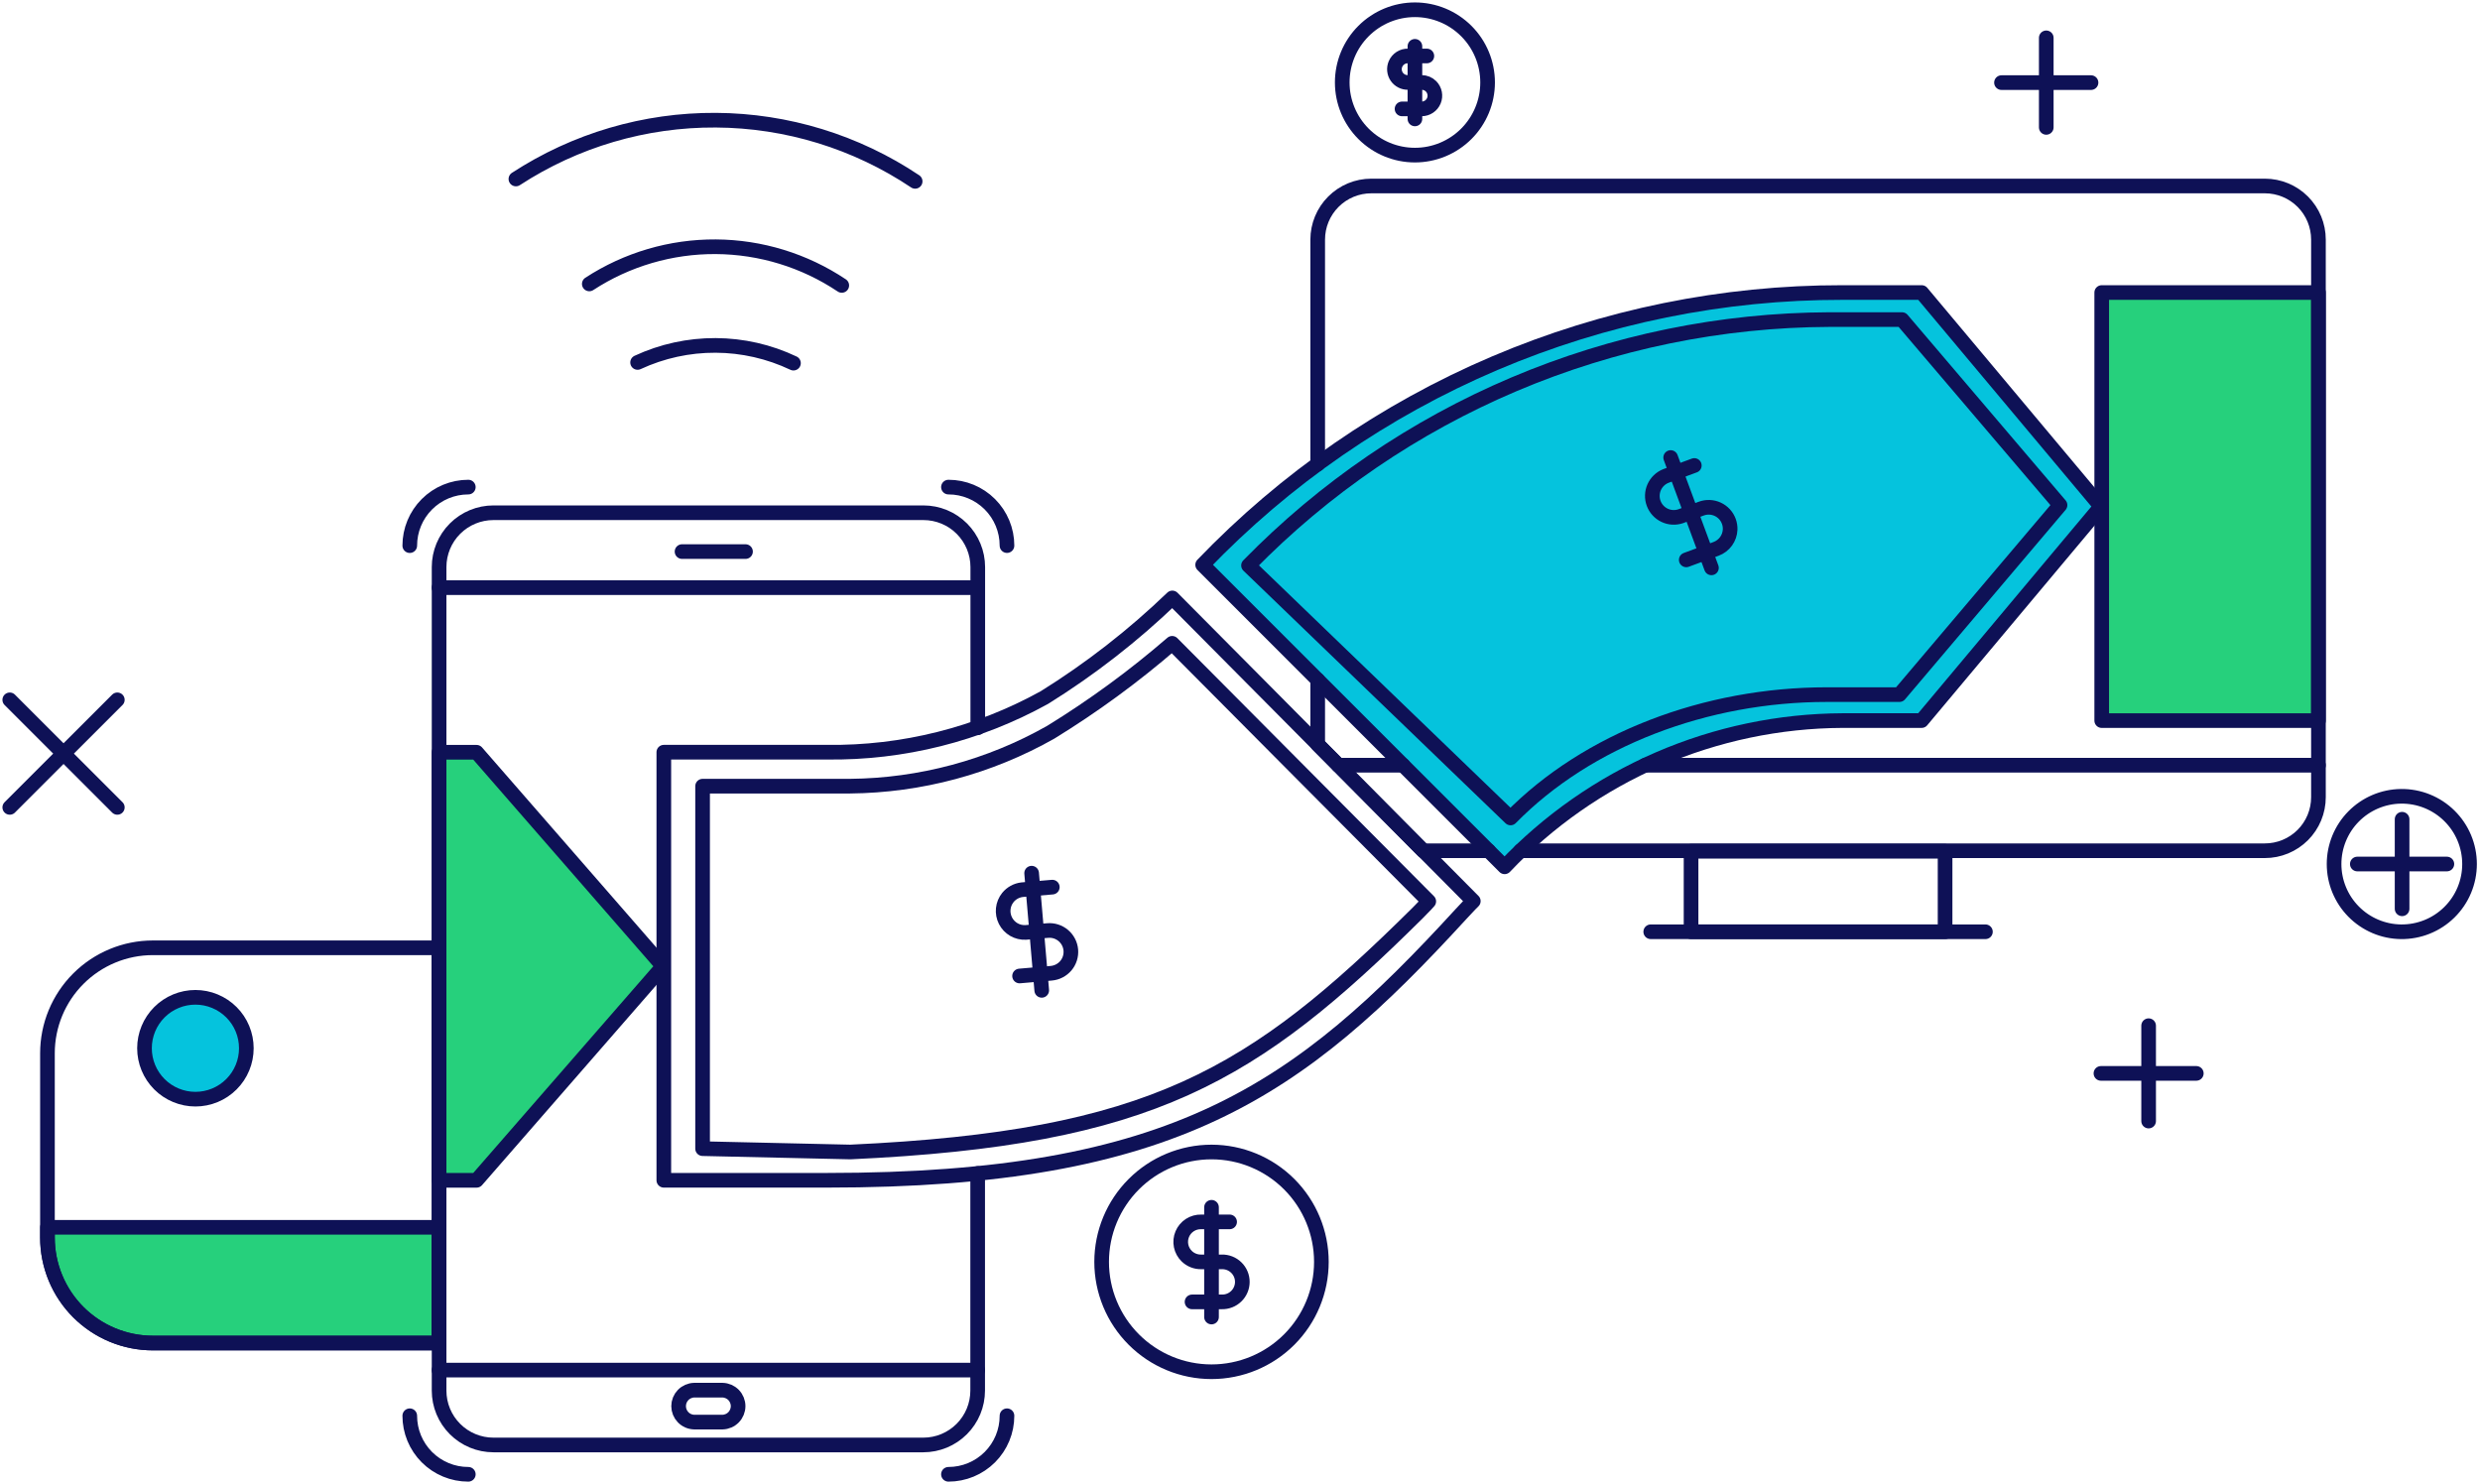
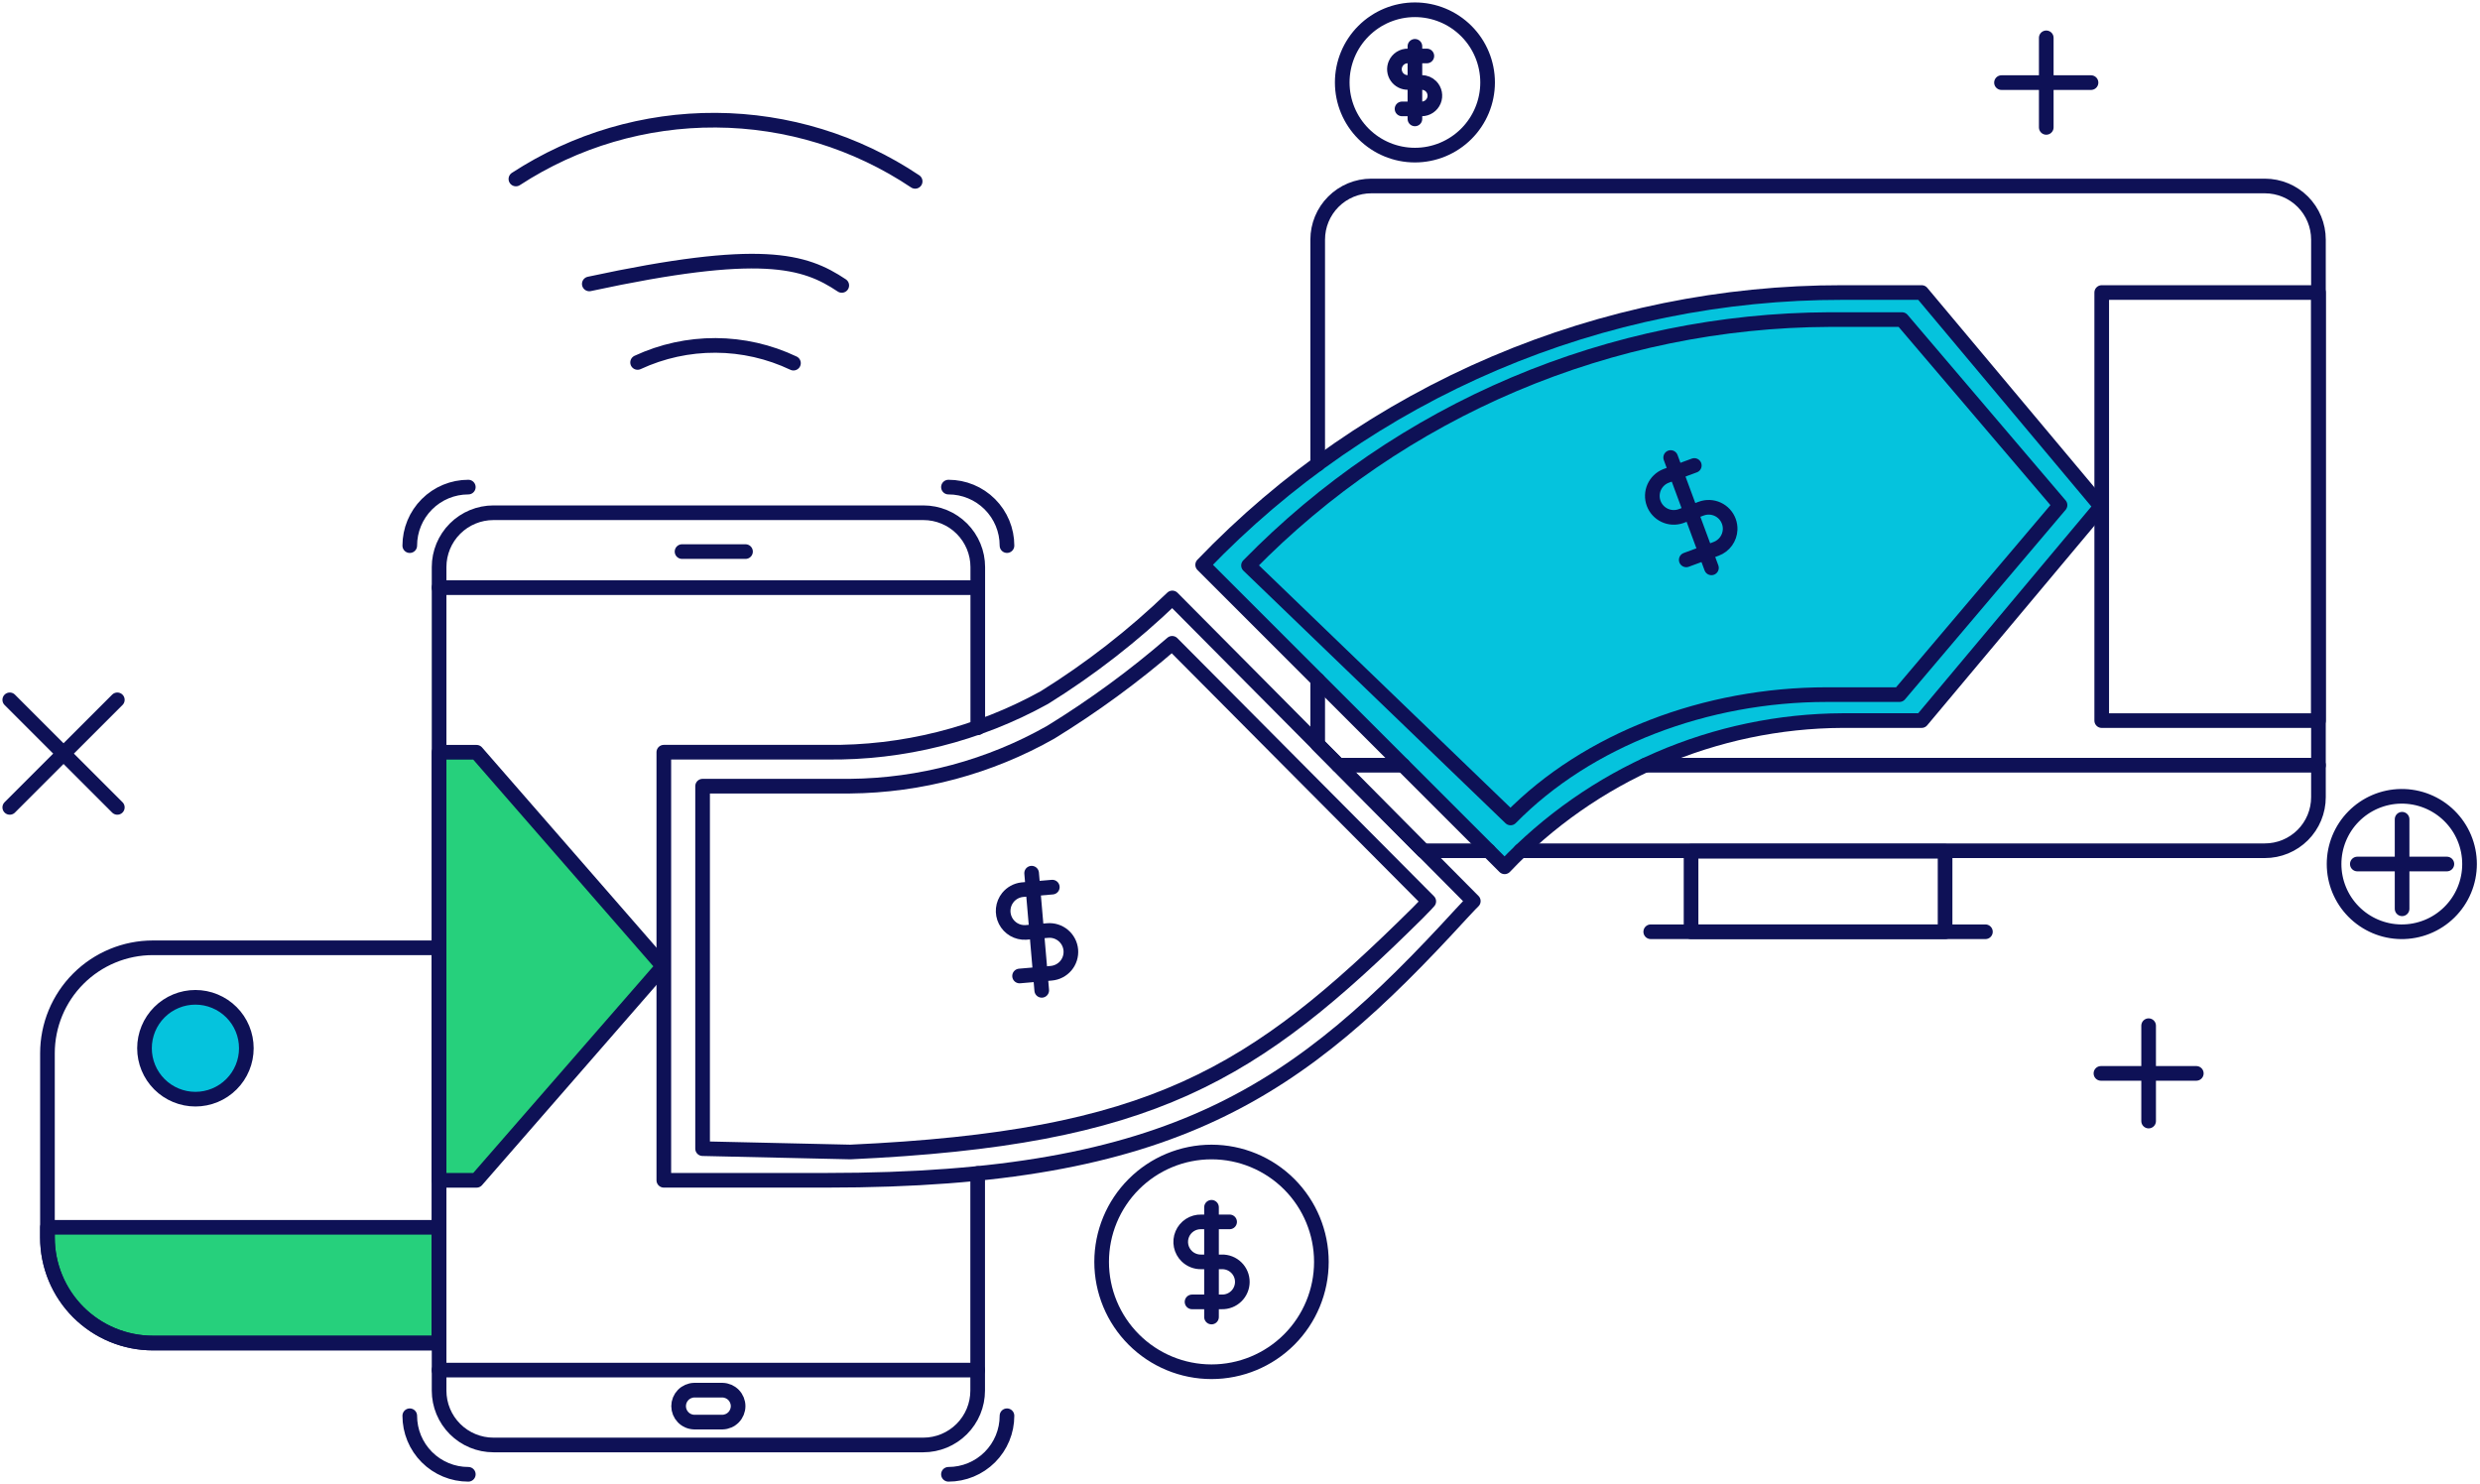
<svg xmlns="http://www.w3.org/2000/svg" width="254" height="152" viewBox="0 0 254 152" fill="none">
  <g id="online-transaction-01--finance-online-transaction-money-transfer">
    <g id="color2">
      <path id="vector" d="M20.015 112.576C20.7 112.576 21.378 112.441 22.011 112.179C22.644 111.917 23.219 111.532 23.703 111.048C24.187 110.564 24.571 109.989 24.834 109.356C25.096 108.723 25.23 108.045 25.23 107.36C25.23 106.675 25.096 105.997 24.834 105.364C24.571 104.731 24.187 104.156 23.703 103.672C23.219 103.188 22.644 102.804 22.011 102.542C21.378 102.279 20.7 102.145 20.015 102.145C18.632 102.145 17.305 102.694 16.327 103.672C15.349 104.65 14.799 105.977 14.799 107.36C14.799 108.743 15.349 110.07 16.327 111.048C17.305 112.026 18.632 112.576 20.015 112.576Z" fill="#05C3DD" />
      <path id="vector_2" d="M188.705 29.959C176.465 29.944 164.349 32.407 153.087 37.2C141.825 41.994 131.65 49.018 123.175 57.849L154.104 88.778C158.561 84.075 163.923 80.323 169.869 77.749C175.814 75.175 182.22 73.832 188.698 73.801H196.81L215.177 51.875L196.817 29.959H188.705Z" fill="#05C3DD" />
    </g>
    <g id="color1">
      <path id="vector_3" d="M44.966 125.703H4.86V126.756C4.86 128.174 5.139 129.579 5.682 130.889C6.224 132.2 7.02 133.39 8.023 134.393C9.026 135.396 10.217 136.192 11.527 136.735C12.838 137.277 14.242 137.557 15.661 137.557H44.966V125.703Z" fill="#26D07C" />
      <path id="vector_4" d="M48.807 77.045H44.966V120.889H48.807L67.907 98.966L48.807 77.045Z" fill="#26D07C" />
-       <path id="vector_5" d="M237.454 29.959H215.257V73.803H237.454V29.959Z" fill="#26D07C" />
    </g>
    <g id="line">
      <path id="vector_6" d="M44.966 97.074H15.661C12.796 97.075 10.049 98.213 8.024 100.238C5.998 102.264 4.86 105.011 4.86 107.875V126.755C4.86 128.173 5.139 129.578 5.682 130.888C6.224 132.199 7.02 133.39 8.023 134.393C9.026 135.396 10.217 136.191 11.527 136.734C12.838 137.277 14.242 137.556 15.661 137.556H44.966V97.074Z" stroke="#0E1156" stroke-width="1.5" stroke-linecap="round" stroke-linejoin="round" />
      <path id="vector_7" d="M44.966 125.703H4.86V126.756C4.86 128.174 5.139 129.579 5.682 130.889C6.224 132.2 7.02 133.39 8.023 134.393C9.026 135.396 10.217 136.192 11.527 136.735C12.838 137.277 14.242 137.557 15.661 137.557H44.966V125.703Z" stroke="#0E1156" stroke-width="1.5" stroke-linecap="round" stroke-linejoin="round" />
      <path id="vector_8" d="M20.014 112.578C20.699 112.578 21.378 112.443 22.01 112.181C22.643 111.919 23.218 111.534 23.702 111.05C24.187 110.566 24.571 109.991 24.833 109.358C25.095 108.725 25.23 108.047 25.23 107.362C25.23 106.677 25.095 105.999 24.833 105.366C24.571 104.733 24.187 104.158 23.702 103.674C23.218 103.19 22.643 102.806 22.01 102.544C21.378 102.281 20.699 102.146 20.014 102.146C18.631 102.146 17.305 102.696 16.326 103.674C15.348 104.652 14.799 105.979 14.799 107.362C14.799 108.745 15.348 110.072 16.326 111.05C17.305 112.028 18.631 112.578 20.014 112.578Z" stroke="#0E1156" stroke-width="1.5" stroke-linecap="round" stroke-linejoin="round" />
      <path id="vector_9" d="M65.302 37.123C67.805 35.961 70.533 35.365 73.292 35.377C76.051 35.389 78.773 36.009 81.266 37.193" stroke="#0E1156" stroke-width="1.5" stroke-linecap="round" stroke-linejoin="round" />
-       <path id="vector_10" d="M60.355 29.08C64.206 26.569 68.71 25.245 73.307 25.272C77.905 25.299 82.393 26.677 86.214 29.233" stroke="#0E1156" stroke-width="1.5" stroke-linecap="round" stroke-linejoin="round" />
+       <path id="vector_10" d="M60.355 29.08C77.905 25.299 82.393 26.677 86.214 29.233" stroke="#0E1156" stroke-width="1.5" stroke-linecap="round" stroke-linejoin="round" />
      <path id="vector_11" d="M52.838 18.332C58.928 14.361 66.05 12.266 73.321 12.309C80.591 12.352 87.688 14.531 93.73 18.575" stroke="#0E1156" stroke-width="1.5" stroke-linecap="round" stroke-linejoin="round" />
      <path id="vector_12" d="M100.143 74.542V58.083C100.143 57.351 99.999 56.627 99.719 55.952C99.44 55.277 99.029 54.663 98.513 54.146C97.996 53.629 97.382 53.219 96.707 52.939C96.031 52.66 95.307 52.516 94.576 52.516H50.538C49.062 52.516 47.646 53.102 46.602 54.146C45.558 55.19 44.972 56.606 44.972 58.083V142.429C44.972 143.906 45.559 145.322 46.603 146.365C47.647 147.409 49.062 147.996 50.538 147.996H94.566C96.042 147.996 97.457 147.409 98.501 146.365C99.545 145.321 100.132 143.906 100.132 142.429V120.189" stroke="#0E1156" stroke-width="1.5" stroke-linecap="round" stroke-linejoin="round" />
      <path id="vector_13" d="M74.008 142.383H71.092C70.666 142.395 70.262 142.573 69.966 142.878C69.669 143.183 69.503 143.592 69.503 144.018C69.503 144.443 69.669 144.852 69.966 145.158C70.262 145.463 70.666 145.641 71.092 145.653H74.008C74.433 145.641 74.838 145.463 75.134 145.158C75.431 144.852 75.597 144.443 75.597 144.018C75.597 143.592 75.431 143.183 75.134 142.878C74.838 142.573 74.433 142.395 74.008 142.383Z" stroke="#0E1156" stroke-width="1.5" stroke-linecap="round" stroke-linejoin="round" />
      <path id="vector_14" d="M69.854 56.494H76.355" stroke="#0E1156" stroke-width="1.5" stroke-linecap="round" stroke-linejoin="round" />
      <path id="vector_15" d="M47.964 49.889C46.374 49.889 44.849 50.52 43.724 51.645C42.599 52.77 41.968 54.295 41.968 55.885" stroke="#0E1156" stroke-width="1.5" stroke-linecap="round" stroke-linejoin="round" />
      <path id="vector_16" d="M103.135 55.881C103.135 54.291 102.503 52.767 101.378 51.643C100.254 50.519 98.729 49.888 97.139 49.889" stroke="#0E1156" stroke-width="1.5" stroke-linecap="round" stroke-linejoin="round" />
      <path id="vector_17" d="M41.968 145.004C41.967 145.791 42.122 146.571 42.423 147.299C42.725 148.027 43.166 148.688 43.723 149.245C44.28 149.802 44.941 150.243 45.669 150.544C46.397 150.846 47.176 151.001 47.964 151" stroke="#0E1156" stroke-width="1.5" stroke-linecap="round" stroke-linejoin="round" />
      <path id="vector_18" d="M97.139 151C98.73 151 100.255 150.368 101.381 149.244C101.937 148.687 102.379 148.026 102.68 147.299C102.981 146.571 103.136 145.791 103.135 145.004" stroke="#0E1156" stroke-width="1.5" stroke-linecap="round" stroke-linejoin="round" />
      <path id="vector_19" d="M48.807 77.047H44.966V120.891H48.807L67.906 98.968L48.807 77.047Z" stroke="#0E1156" stroke-width="1.5" stroke-linecap="round" stroke-linejoin="round" />
      <path id="vector_20" d="M100.137 60.188H44.966" stroke="#0E1156" stroke-width="1.5" stroke-linecap="round" stroke-linejoin="round" />
      <path id="vector_21" d="M44.966 140.328H100.137" stroke="#0E1156" stroke-width="1.5" stroke-linecap="round" stroke-linejoin="round" />
      <path id="vector_22" d="M134.958 69.635V76.25L145.76 87.136H152.459" stroke="#0E1156" stroke-width="1.5" stroke-linecap="round" stroke-linejoin="round" />
      <path id="vector_23" d="M155.741 87.134H231.963C232.684 87.135 233.398 86.993 234.065 86.717C234.731 86.442 235.337 86.037 235.847 85.527C236.357 85.017 236.761 84.412 237.037 83.746C237.313 83.079 237.455 82.365 237.454 81.644V24.54C237.454 23.084 236.876 21.687 235.846 20.657C234.816 19.627 233.419 19.049 231.963 19.049H140.449C138.993 19.049 137.596 19.628 136.567 20.658C135.537 21.687 134.958 23.084 134.958 24.54V47.539" stroke="#0E1156" stroke-width="1.5" stroke-linecap="round" stroke-linejoin="round" />
      <path id="vector_24" d="M199.214 87.186H173.197V95.434H199.214V87.186Z" stroke="#0E1156" stroke-width="1.5" stroke-linecap="round" stroke-linejoin="round" />
      <path id="vector_25" d="M203.345 95.432H169.067" stroke="#0E1156" stroke-width="1.5" stroke-linecap="round" stroke-linejoin="round" />
      <path id="vector_26" d="M237.454 29.961H215.257V73.805H237.454V29.961Z" stroke="#0E1156" stroke-width="1.5" stroke-linecap="round" stroke-linejoin="round" />
      <path id="vector_27" d="M143.698 78.373H137.067" stroke="#0E1156" stroke-width="1.5" stroke-linecap="round" stroke-linejoin="round" />
      <path id="vector_28" d="M237.454 78.373H168.497" stroke="#0E1156" stroke-width="1.5" stroke-linecap="round" stroke-linejoin="round" />
      <path id="vector_29" d="M188.705 29.961C176.465 29.946 164.349 32.409 153.087 37.203C141.825 41.996 131.65 49.02 123.175 57.851L154.104 88.78C158.56 84.077 163.923 80.325 169.868 77.751C175.814 75.177 182.219 73.834 188.698 73.803H196.81L215.176 51.877L196.816 29.961H188.705Z" stroke="#0E1156" stroke-width="1.5" stroke-linecap="round" stroke-linejoin="round" />
      <path id="vector_30" d="M187.357 32.732C176.268 32.778 165.298 35.027 155.086 39.351C144.874 43.674 135.623 49.985 127.873 57.916L154.711 83.775C162.608 75.732 174.726 71.144 187.095 71.144H194.54L210.986 51.734L194.802 32.732H187.357Z" stroke="#0E1156" stroke-width="1.5" stroke-linecap="round" stroke-linejoin="round" />
      <path id="vector_31" d="M172.705 57.343L175.767 56.212C176.174 56.06 176.527 55.792 176.782 55.441C177.037 55.09 177.182 54.67 177.2 54.237C177.22 53.655 177.01 53.089 176.616 52.661C176.22 52.234 175.671 51.982 175.09 51.958C174.802 51.947 174.514 51.993 174.244 52.093L172.13 52.874C171.588 53.057 170.997 53.022 170.481 52.775C169.965 52.529 169.566 52.091 169.367 51.555C169.169 51.019 169.188 50.427 169.419 49.904C169.651 49.381 170.077 48.969 170.607 48.756L173.53 47.676" stroke="#0E1156" stroke-width="1.5" stroke-linecap="round" stroke-linejoin="round" />
      <path id="vector_32" d="M175.285 58.161L171.109 46.861" stroke="#0E1156" stroke-width="1.5" stroke-linecap="round" stroke-linejoin="round" />
      <path id="vector_33" d="M120.07 61.242C116.069 65.094 111.676 68.514 106.961 71.448C100.146 75.215 92.469 77.142 84.683 77.041H67.988V120.886H84.688C120.312 120.886 133.026 111.751 149.635 93.617C150.43 92.744 150.895 92.292 150.895 92.292L120.07 61.242Z" stroke="#0E1156" stroke-width="1.5" stroke-linecap="round" stroke-linejoin="round" />
      <path id="vector_34" d="M120.051 65.889C116.16 69.255 112.004 72.3 107.621 74.994C101.345 78.551 94.267 80.453 87.054 80.52H71.959V117.647L87.086 117.989C117.978 116.571 128.344 110.201 145.193 93.512C145.954 92.758 146.333 92.319 146.333 92.319L120.051 65.889Z" stroke="#0E1156" stroke-width="1.5" stroke-linecap="round" stroke-linejoin="round" />
      <path id="vector_35" d="M104.424 99.962L107.675 99.681C108.255 99.629 108.791 99.351 109.166 98.907C109.54 98.46 109.722 97.884 109.673 97.304C109.622 96.725 109.344 96.189 108.898 95.814C108.453 95.44 107.877 95.257 107.298 95.307L105.051 95.5C104.627 95.522 104.206 95.419 103.838 95.207C103.471 94.994 103.173 94.679 102.98 94.3C102.788 93.922 102.709 93.496 102.753 93.073C102.797 92.651 102.963 92.251 103.23 91.92C103.59 91.479 104.107 91.194 104.673 91.126L107.777 90.861" stroke="#0E1156" stroke-width="1.5" stroke-linecap="round" stroke-linejoin="round" />
      <path id="vector_36" d="M106.694 101.432L105.659 89.432" stroke="#0E1156" stroke-width="1.5" stroke-linecap="round" stroke-linejoin="round" />
      <path id="vector_37" d="M124.082 140.496C127.066 140.496 129.928 139.311 132.039 137.2C134.149 135.09 135.335 132.228 135.335 129.243C135.335 126.259 134.149 123.397 132.039 121.286C129.928 119.176 127.066 117.99 124.082 117.99C121.097 117.99 118.235 119.176 116.125 121.286C114.014 123.397 112.829 126.259 112.829 129.243C112.829 132.228 114.014 135.09 116.125 137.2C118.235 139.311 121.097 140.496 124.082 140.496Z" stroke="#0E1156" stroke-width="1.5" stroke-linecap="round" stroke-linejoin="round" />
      <path id="vector_38" d="M122.088 133.341H125.137C125.41 133.347 125.682 133.299 125.936 133.199C126.19 133.099 126.422 132.95 126.618 132.759C126.815 132.569 126.971 132.34 127.077 132.088C127.184 131.836 127.239 131.566 127.239 131.292C127.239 131.018 127.184 130.747 127.077 130.495C126.971 130.243 126.815 130.015 126.618 129.825C126.423 129.634 126.191 129.484 125.936 129.384C125.682 129.284 125.41 129.237 125.137 129.244H123.029C122.756 129.25 122.484 129.202 122.23 129.102C121.975 129.002 121.743 128.853 121.547 128.662C121.252 128.375 121.05 128.005 120.968 127.601C120.886 127.198 120.928 126.778 121.088 126.399C121.248 126.019 121.519 125.697 121.865 125.473C122.212 125.25 122.617 125.136 123.029 125.147H125.936" stroke="#0E1156" stroke-width="1.5" stroke-linecap="round" stroke-linejoin="round" />
      <path id="vector_39" d="M124.082 134.892V123.652" stroke="#0E1156" stroke-width="1.5" stroke-linecap="round" stroke-linejoin="round" />
      <path id="vector_40" d="M245.896 95.433C246.815 95.445 247.728 95.275 248.58 94.932C249.433 94.59 250.209 94.081 250.863 93.435C251.518 92.79 252.037 92.021 252.392 91.173C252.747 90.325 252.929 89.415 252.929 88.496C252.929 87.577 252.747 86.667 252.392 85.819C252.037 84.971 251.518 84.202 250.863 83.557C250.209 82.911 249.433 82.402 248.58 82.059C247.728 81.717 246.815 81.547 245.896 81.559C244.073 81.585 242.333 82.326 241.053 83.624C239.772 84.923 239.055 86.673 239.055 88.496C239.055 90.319 239.772 92.069 241.053 93.367C242.333 94.665 244.073 95.407 245.896 95.433Z" stroke="#0E1156" stroke-width="1.5" stroke-linecap="round" stroke-linejoin="round" />
      <path id="vector_41" d="M144.915 15.887C146.889 15.887 148.782 15.103 150.178 13.707C151.574 12.311 152.359 10.418 152.359 8.444C152.359 6.469 151.574 4.576 150.178 3.18C148.782 1.784 146.889 1 144.915 1C142.941 1 141.047 1.784 139.651 3.18C138.255 4.576 137.471 6.469 137.471 8.444C137.471 10.418 138.255 12.311 139.651 13.707C141.047 15.103 142.941 15.887 144.915 15.887Z" stroke="#0E1156" stroke-width="1.5" stroke-linecap="round" stroke-linejoin="round" />
      <path id="vector_42" d="M143.596 11.153H145.606C145.873 11.152 146.135 11.073 146.357 10.924C146.58 10.775 146.753 10.563 146.856 10.316C146.958 10.069 146.985 9.796 146.933 9.534C146.881 9.271 146.753 9.03 146.564 8.84C146.31 8.586 145.965 8.444 145.606 8.444H144.215C143.988 8.451 143.762 8.401 143.559 8.298C143.356 8.196 143.182 8.043 143.054 7.856C142.925 7.668 142.846 7.451 142.823 7.224C142.8 6.998 142.835 6.77 142.924 6.56C143.031 6.308 143.211 6.094 143.441 5.946C143.672 5.799 143.942 5.724 144.215 5.733H146.137" stroke="#0E1156" stroke-width="1.5" stroke-linecap="round" stroke-linejoin="round" />
      <path id="vector_43" d="M144.915 12.178V4.744" stroke="#0E1156" stroke-width="1.5" stroke-linecap="round" stroke-linejoin="round" />
      <path id="vector_44" d="M246.021 83.908V93.08" stroke="#0E1156" stroke-width="1.5" stroke-linecap="round" stroke-linejoin="round" />
      <path id="vector_45" d="M241.435 88.494H250.607" stroke="#0E1156" stroke-width="1.5" stroke-linecap="round" stroke-linejoin="round" />
      <path id="vector_46" d="M209.577 3.875V13.047" stroke="#0E1156" stroke-width="1.5" stroke-linecap="round" stroke-linejoin="round" />
      <path id="vector_47" d="M204.991 8.461H214.161" stroke="#0E1156" stroke-width="1.5" stroke-linecap="round" stroke-linejoin="round" />
      <path id="vector_48" d="M220.061 105.053V114.821" stroke="#0E1156" stroke-width="1.5" stroke-linecap="round" stroke-linejoin="round" />
      <path id="vector_49" d="M215.177 109.938H224.944" stroke="#0E1156" stroke-width="1.5" stroke-linecap="round" stroke-linejoin="round" />
      <path id="vector_50" d="M1 71.678L12.016 82.694" stroke="#0E1156" stroke-width="1.5" stroke-linecap="round" stroke-linejoin="round" />
      <path id="vector_51" d="M1 82.694L12.016 71.678" stroke="#0E1156" stroke-width="1.5" stroke-linecap="round" stroke-linejoin="round" />
    </g>
  </g>
</svg>